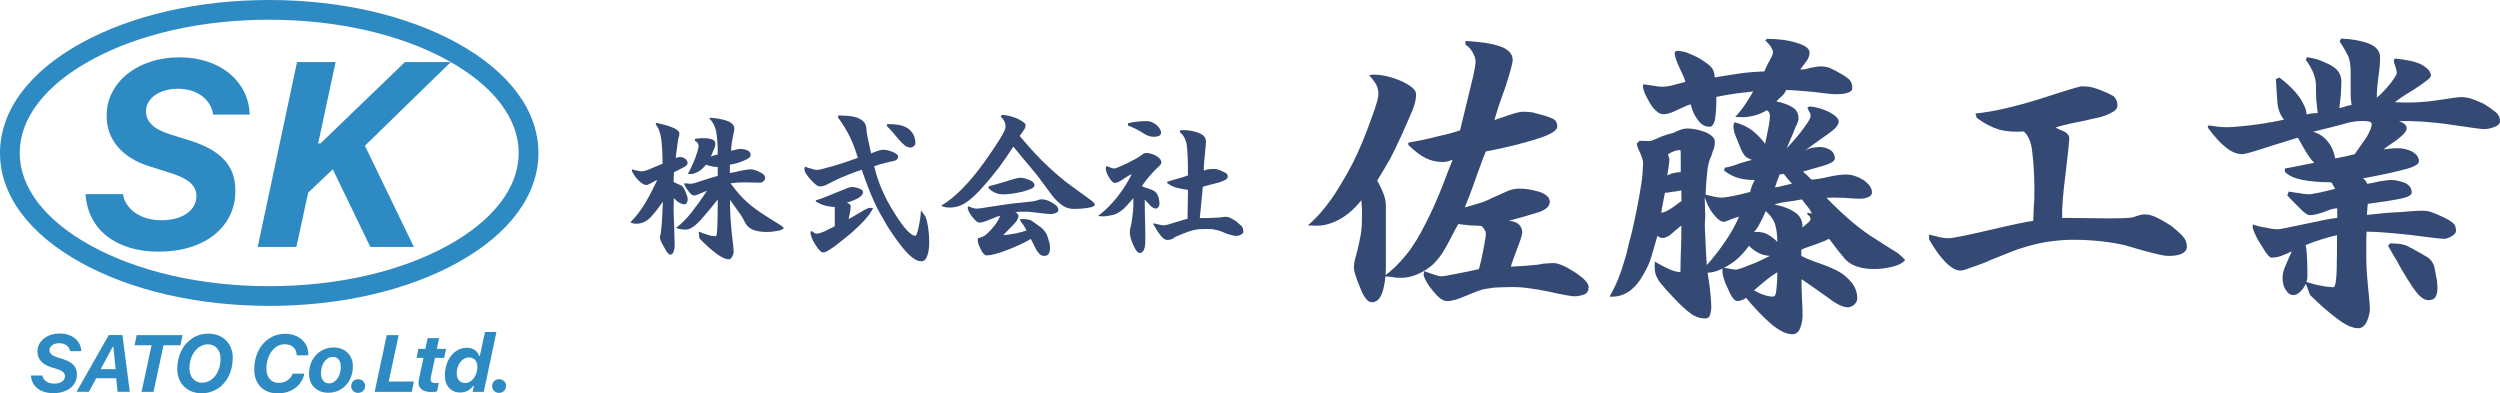
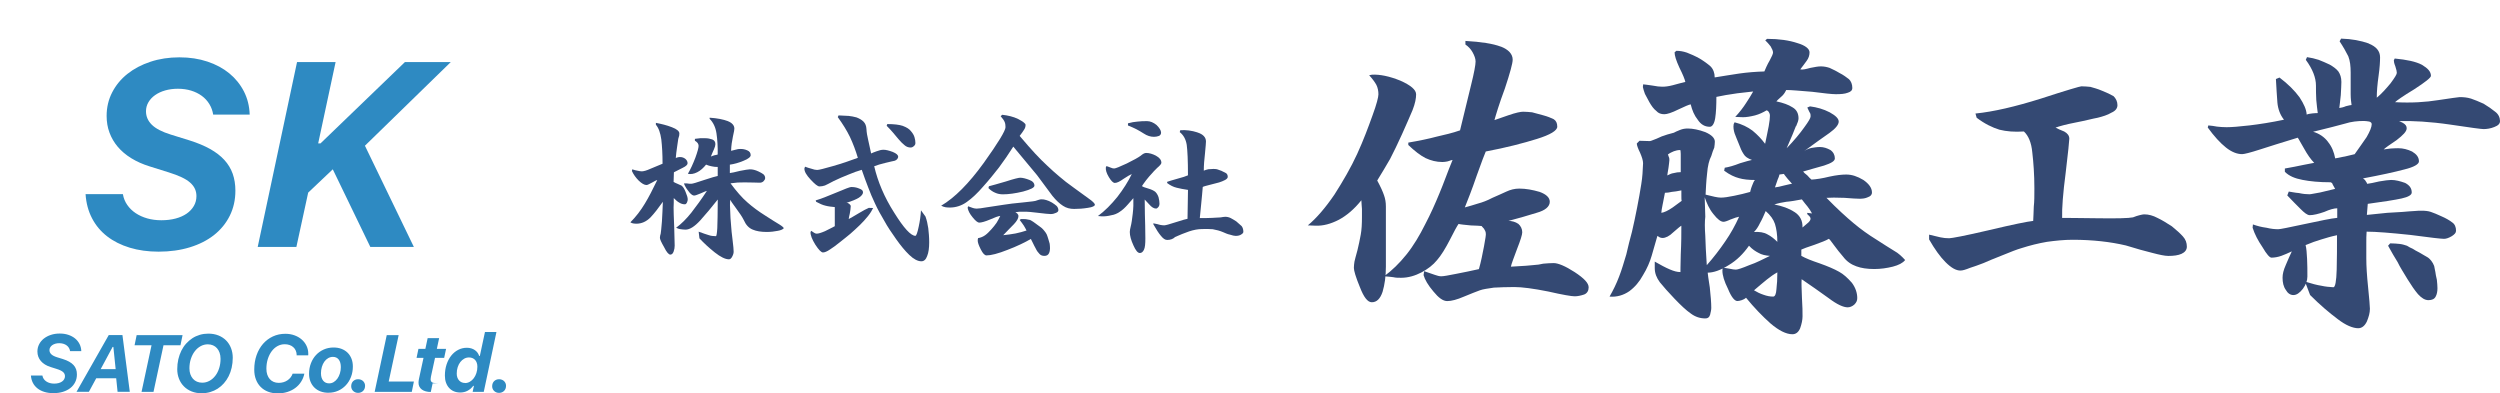
<svg xmlns="http://www.w3.org/2000/svg" id="_イヤー_2" viewBox="0 0 888.19 139.72">
  <defs>
    <style>.cls-1{fill:#344973;}.cls-2{fill:#2e8ac2;}</style>
  </defs>
  <g id="_イヤー_1-2">
    <g>
      <g>
        <path class="cls-1" d="M483.12,101.97c-1.49-3.61-2.12-5.84-2.12-6.8,0-.74,.11-1.59,.21-2.23,.11-.64,.53-2.02,1.06-4.04,.43-1.81,.85-3.72,1.17-5.53,.32-1.7,.43-3.83,.43-6.27v-2.87c-.11-.85-.11-1.91-.21-3.08-2.55,3.19-5.21,5.42-7.97,6.91-2.87,1.49-5.63,2.23-8.29,2.12l-2.76-.11c3.08-2.55,6.27-6.27,9.46-10.95,2.98-4.67,5.84-9.56,8.08-14.45s3.93-9.46,5.42-13.6c1.49-4.04,2.12-6.59,2.12-7.54,0-1.17-.21-2.34-.74-3.4-.53-.96-1.38-2.12-2.55-3.4l1.06-.21c2.76-.11,6.06,.53,9.99,2.12,3.83,1.7,5.63,3.29,5.63,4.89,0,1.38-.32,3.19-1.28,5.63-.96,2.34-2.23,5.1-3.72,8.5-1.49,3.29-2.98,6.38-4.25,8.82-1.49,2.55-2.98,5.1-4.57,7.65,1.27,2.34,2.02,4.04,2.44,5.31,.42,1.17,.64,2.44,.64,3.93v21.36c0,3.51-.43,6.38-1.17,8.93-.85,2.55-2.13,3.72-3.83,3.72-1.49,0-2.87-1.81-4.25-5.42Zm50.05-85.44c2.76,1.06,4.25,2.66,4.25,4.68,0,1.28-.96,4.78-2.76,10.2-2.02,5.42-3.19,9.35-3.72,11.26,.32-.11,2.12-.74,4.89-1.7,2.76-.96,4.46-1.28,5.31-1.28,1.06,0,2.12,.11,3.19,.21,1.06,.32,2.34,.64,3.93,1.06,1.59,.42,2.87,.96,3.72,1.38,.85,.53,1.28,1.38,1.28,2.66,0,1.38-2.44,2.87-7.23,4.36-4.78,1.49-10.84,3.08-18.17,4.46-.42,.96-1.49,3.72-3.19,8.5-1.7,5-3.19,8.71-4.25,11.37,1.49-.42,3.08-.85,4.68-1.38,1.59-.42,3.29-1.06,5.1-2.02,1.81-.74,3.51-1.59,4.99-2.23,1.38-.64,2.87-1.06,4.57-1.06,2.34,0,4.68,.43,7.23,1.17,2.34,.85,3.61,2.02,3.61,3.51,0,1.7-1.59,3.08-4.68,3.93-3.08,.96-6.38,1.91-9.99,2.87,1.17,0,2.44,.32,3.51,1.06,.85,.74,1.38,1.81,1.38,2.98,0,.85-.64,2.87-1.81,5.84-1.17,3.19-2.02,5.31-2.23,6.38,1.59-.11,3.29-.21,5.31-.32,1.81-.21,2.98-.21,3.51-.32,.42,0,1.38-.11,2.66-.42,1.28-.11,2.55-.21,3.72-.21,1.59,0,4.14,1.06,7.44,3.19,3.4,2.23,4.99,3.93,4.99,5.42,0,1.17-.53,2.13-1.59,2.55-1.27,.42-2.34,.64-3.4,.64s-4.25-.53-9.35-1.7c-5.31-1.06-9.35-1.59-12.11-1.59s-5.21,.11-7.23,.21c-2.12,.32-3.83,.53-4.99,.96-1.17,.43-3.08,1.17-5.63,2.23-2.44,1.06-4.46,1.59-5.95,1.59s-3.08-1.17-4.89-3.4c-1.91-2.23-3.08-4.25-3.51-5.84l.21-1.38c1.59,.53,2.76,.96,3.72,1.28,.85,.32,1.7,.53,2.34,.53,.85,0,2.55-.32,5.21-.85s5.42-1.06,8.18-1.7c.74-2.55,1.28-5.31,1.81-8.08,.53-2.87,.74-4.25,.64-4.57,0-.64-.32-1.17-.64-1.7-.43-.42-.74-.85-.85-.96-.64-.11-1.81-.11-3.83-.21-2.02-.21-3.51-.32-4.36-.53-.53,.74-1.59,2.66-3.08,5.63-1.59,3.08-3.08,5.53-4.57,7.23-1.38,1.7-3.29,3.19-5.53,4.36s-4.68,1.91-7.23,1.91c-1.06,0-1.91,0-2.76-.21-.74-.11-1.81-.21-3.29-.32,2.76-2.02,5.42-4.57,7.97-7.76s4.68-6.8,6.59-10.63c2.02-3.83,3.61-7.44,5.1-11.05,1.49-3.51,2.87-7.54,4.68-11.9-.74,.11-1.27,.43-1.81,.53-.64,.11-1.17,.21-1.81,.21-2.13,0-4.14-.53-5.95-1.38-1.91-.96-3.93-2.55-6.16-4.67v-.85c3.83-.64,7.33-1.38,10.09-2.12,2.76-.64,5.63-1.28,8.29-2.23,1.59-6.48,2.87-11.79,3.93-16.15,1.06-4.25,1.59-7.12,1.59-8.29,0-1.06-.42-2.12-1.06-3.29s-1.59-2.12-2.55-2.76v-1.28c5.53,.32,9.78,.96,12.54,2.02Z" />
        <path class="cls-1" d="M638.05,44.8c-.53,1.38-1.59,4.04-3.29,7.86,2.66-2.76,4.78-5.31,6.27-7.44,1.49-2.02,2.23-3.29,2.23-3.83,0-.42,0-.85-.11-1.06-.11-.11-.53-.96-1.06-2.12l.96-.42c2.44,.32,4.78,.96,7.01,2.12,2.12,1.17,3.19,2.23,3.19,3.29s-1.06,2.44-3.29,4.04c-2.34,1.59-5.21,3.72-9.03,6.48,.74-.53,1.7-.96,2.66-1.17,.85-.11,1.91-.32,2.98-.32,1.38,0,2.55,.43,3.72,1.06,1.06,.74,1.59,1.81,1.59,2.98,0,.96-1.28,1.7-3.83,2.55-2.55,.74-4.99,1.38-7.44,2.12,.11,.21,.64,.74,1.49,1.38,.64,.74,1.17,1.28,1.49,1.49,1.7-.11,3.83-.42,6.38-1.06,2.44-.53,4.46-.74,5.95-.74,2.02,0,3.93,.64,6.06,1.91,2.02,1.38,3.08,2.87,3.08,4.46,0,.85-.53,1.38-1.49,1.7-.85,.42-1.91,.53-2.87,.53s-2.76-.11-5.42-.32c-2.87-.11-4.99-.11-6.38,0,3.83,3.93,7.12,6.91,9.67,9.03,2.55,2.13,5.21,4.04,7.97,5.74,2.66,1.7,4.78,3.08,6.38,4.04,1.59,.85,2.87,2.13,3.93,3.29-.85,1.06-2.34,1.81-4.36,2.34-2.12,.53-4.36,.85-6.59,.85-2.55,0-4.67-.32-6.38-.96-1.81-.64-3.4-1.7-4.68-3.4-1.17-1.38-2.23-2.66-3.29-4.14-1.06-1.49-1.59-2.12-1.81-2.23-1.06,.64-2.76,1.27-5.1,2.12-2.55,.85-4.04,1.38-4.67,1.7v2.23c1.49,.85,3.61,1.7,6.48,2.66,2.98,1.06,5.21,2.02,6.91,2.98,1.59,.85,3.08,2.23,4.57,3.93,1.28,1.7,1.91,3.61,1.91,5.42,0,.96-.32,1.59-1.06,2.34-.74,.64-1.59,.96-2.34,.96-1.49,0-3.72-.96-6.8-3.29-3.08-2.23-6.27-4.46-9.56-6.7-.11,1.38,0,3.51,.11,6.59,.21,3.08,.21,5.1,.21,6.59,0,1.28-.32,2.76-.85,4.25-.64,1.49-1.59,2.12-2.76,2.12-2.23,0-4.89-1.38-7.76-3.83-2.87-2.55-5.84-5.63-8.71-9.14-.42,.42-.96,.64-1.49,.85-.64,.21-1.17,.32-1.59,.32-.96,0-2.12-1.38-3.29-4.25-1.38-2.76-2.02-4.89-2.02-6.59l.11-.96c.53,0,1.38,.11,2.44,.32,.96,.21,1.7,.32,2.23,.32,.64,0,2.23-.53,4.78-1.59,2.55-.85,4.89-2.12,7.33-3.29-1.59-.11-2.98-.42-4.04-1.06-1.06-.53-2.23-1.28-3.4-2.55-2.02,2.87-4.36,5.21-7.23,6.91-2.87,1.81-5.42,2.66-7.44,2.66,0,.53,.32,2.34,.74,5.21,.32,2.98,.53,5.42,.53,7.33,0,.74-.21,1.49-.42,2.44-.32,.96-.85,1.28-1.7,1.28-1.81,0-3.51-.53-5.1-1.7-1.7-1.17-3.61-2.98-5.84-5.31-2.23-2.34-3.93-4.25-5.21-5.84-1.17-1.59-1.81-3.19-1.81-5v-2.34c2.02,1.17,3.83,2.13,5.31,2.76,1.49,.64,2.66,.96,3.82,.96,0,0,0-2.12,.11-6.27,.21-4.14,.21-7.54,.21-10.2-.42,.21-1.38,1.06-2.87,2.34-1.38,1.38-2.76,2.02-3.83,2.02-.43,0-.64-.11-.96-.21-.32-.21-.64-.43-.85-.53-.74,2.44-1.38,4.78-2.02,7.01-.64,2.23-1.7,4.68-3.08,6.91-1.27,2.34-2.87,4.25-4.89,5.74-2.02,1.38-4.36,2.12-7.01,1.91,1.28-2.23,2.44-4.57,3.4-7.12,.96-2.44,1.7-5.1,2.55-7.86,.64-2.76,1.28-5.42,2.02-8.08,.64-2.55,1.17-5.42,1.81-8.5,.64-3.08,1.06-5.84,1.49-8.39,.43-2.55,.53-4.89,.64-7.44,0-.96-.42-2.23-1.06-3.72-.74-1.49-1.17-2.66-1.17-3.29l.96-.96,3.72,.11c.64-.11,1.38-.53,2.34-.85,.96-.43,1.59-.74,1.91-.85,.21-.11,.85-.21,1.91-.64,1.06-.32,1.91-.53,2.34-.64,.32-.21,1.06-.53,2.12-.96s1.91-.53,2.87-.53c1.7,0,3.83,.42,6.16,1.28,2.23,.96,3.4,2.12,3.4,3.4,0,.64-.11,1.38-.21,2.12-.32,.74-.74,1.81-1.06,2.98-.74,1.38-1.28,3.51-1.49,6.27-.32,2.76-.42,5.31-.53,7.44,2.55,.64,4.25,1.06,5.42,1.06,1.06,0,2.66-.21,4.68-.64,2.02-.43,3.93-.85,5.74-1.38,.11-.32,.21-1.06,.64-2.12s.64-1.7,1.06-2.12c-2.23,0-4.14-.21-5.63-.64-1.59-.42-3.29-1.17-5.31-2.66l.21-1.06c1.38-.21,3.29-.74,5.42-1.59,2.12-.64,3.61-1.06,4.25-1.17-1.49-.53-2.44-1.17-2.98-2.12-.64-.96-1.17-2.12-1.7-3.61-.64-1.49-1.06-2.66-1.49-3.72-.32-1.06-.53-2.12-.32-3.29l.32-.64c2.55,.64,4.68,1.7,6.38,2.98,1.81,1.49,3.19,2.97,4.46,4.67,.53-2.23,.85-4.36,1.28-6.27,.32-1.7,.43-2.97,.43-3.83,0-.42-.11-.64-.32-1.06-.21-.42-.53-.64-.85-.74-1.27,.74-2.55,1.38-4.14,1.81-1.7,.42-3.08,.64-4.25,.64l-2.76-.11c1.59-1.7,2.87-3.4,3.82-4.89,.96-1.49,1.81-2.76,2.55-4.14-.85,.11-2.66,.32-5.63,.64-3.08,.42-5.42,.85-7.44,1.28,0,2.98-.11,5.53-.42,7.54-.32,2.02-1.06,3.08-1.91,3.08-1.81,0-3.19-.85-4.25-2.44-1.28-1.59-2.02-3.4-2.55-5.53-.64,.11-2.12,.74-4.36,1.81-2.34,1.17-4.04,1.7-4.99,1.7-1.17,0-2.13-.32-2.87-1.17-.96-.74-1.7-1.81-2.44-3.08-.64-1.17-1.17-2.12-1.59-2.97-.32-.96-.64-1.81-.74-2.44l.11-.96c.43,0,1.49,.21,3.19,.42,1.59,.32,2.76,.42,3.61,.42,.96,0,2.13-.11,3.72-.53,1.59-.42,3.08-.85,4.46-1.17-.21-.96-.85-2.55-2.12-5.1-1.17-2.55-1.7-4.25-1.7-5.42l.64-.53c1.27,0,2.44,.21,3.72,.64,1.38,.53,2.87,1.17,4.57,2.12,1.59,.96,2.87,1.91,3.83,2.76,.96,.96,1.49,2.34,1.49,3.93,2.76-.42,5.74-.96,8.71-1.38,2.97-.42,5.84-.64,8.93-.74,.43-.96,.96-2.34,1.91-3.93,.74-1.38,1.17-2.34,1.17-2.76,0-.64-.32-1.28-.85-2.23-.64-.85-1.27-1.49-1.91-2.13l.64-.53c4.25,0,7.86,.53,10.73,1.49,2.97,.85,4.36,2.12,4.36,3.29,0,1.06-.32,2.12-1.06,3.08-.64,.85-1.38,1.91-2.23,2.98,.85,.21,2.02-.11,3.61-.53,1.59-.32,2.76-.53,3.72-.53,1.06,0,2.12,.21,3.08,.53,.85,.42,2.12,.96,3.51,1.81,1.49,.74,2.55,1.59,3.4,2.23,.74,.74,1.17,1.81,1.17,3.08,0,.85-.53,1.38-1.59,1.7-1.06,.43-2.55,.53-4.25,.53-1.49,0-4.25-.32-8.39-.85-4.14-.32-7.33-.64-9.24-.64-.32,.64-.74,1.38-1.38,2.02-.64,.64-1.49,1.27-2.13,2.02,2.45,.53,4.25,1.17,5.74,2.12,1.49,.85,2.13,2.23,2.13,3.93,0,.64-.32,1.59-.85,2.76Zm-47.29,27.52c-.32,1.7-.53,2.76-.53,3.29,.96-.11,2.34-.74,4.04-1.91,1.7-1.27,2.76-2.02,3.19-2.34-.11-.32-.11-1.17-.11-2.13v-1.59c-1.38,.32-2.44,.42-3.4,.53-.85,.21-1.7,.32-2.44,.32-.21,.96-.43,2.12-.74,3.83Zm2.12-16.58c.21,.42,.21,.74,.21,1.17,0,.64-.21,1.59-.32,2.76-.21,1.38-.42,2.34-.42,2.66,.74-.32,1.38-.74,2.34-.85,.74-.21,1.59-.32,2.44-.32v-6.48c0-.96-.11-1.38-.21-1.38-.85,0-1.59,.21-2.23,.43-.74,.32-1.49,.64-2.13,1.17,.11,.21,.21,.42,.32,.85Zm22,22.21c-1.38,.64-2.12,.85-2.55,.85-.96,0-2.12-.85-3.61-2.76-1.49-1.81-2.34-3.83-3.08-5.95l.21,6.91c-.21,1.7-.21,3.93,0,6.8,.11,2.76,.21,6.16,.53,10.41,2.44-2.76,4.57-5.53,6.59-8.5,1.91-2.76,3.51-5.63,4.89-8.71-.64,.11-1.7,.42-2.98,.96Zm10.41,1.28c-.64,1.38-1.38,2.44-2.13,3.19,1.91-.11,3.51,.11,4.78,.85,1.28,.64,2.44,1.59,3.51,2.66,0-2.55-.32-4.68-.85-6.38-.53-1.59-1.59-3.08-3.29-4.57-.64,1.49-1.28,2.98-2.02,4.25Zm2.44,20.08c-1.38,1.06-2.76,2.34-4.57,3.83,1.06,.64,2.13,1.17,3.4,1.59,1.17,.42,2.23,.64,3.4,.64,.64,0,1.06-.85,1.17-2.66,.21-1.7,.32-3.72,.32-5.95-1.17,.64-2.55,1.59-3.72,2.55Zm9.78-24.01c2.02,1.27,2.98,3.19,2.87,5.53,.74-.64,1.38-1.17,2.12-1.81,.53-.53,.74-.96,.74-1.28s-.11-.64-.53-1.06c-.42-.32-.53-.53-.64-.64v-.42l1.7,.21c-.42-.85-.96-1.59-1.59-2.44-.64-.74-1.28-1.59-2.02-2.55-2.23,.42-4.04,.74-5.53,.85-1.49,.21-2.97,.53-4.25,.96,2.76,.53,5.21,1.38,7.12,2.66Zm-5.95-11.48c-.21,.64-.53,1.59-.96,2.76,.96-.11,1.91-.32,3.08-.64,1.06-.21,2.02-.53,2.98-.64-.32-.42-.85-.96-1.49-1.7-.64-.85-1.17-1.38-1.38-1.81l-1.59,.21c-.11,.53-.32,1.17-.64,1.81Z" />
        <path class="cls-1" d="M742.72,30.88c1.06,.32,2.44,.64,4.14,1.38,1.59,.64,2.97,1.27,4.04,1.91,.85,.85,1.38,1.91,1.38,3.19,0,1.06-.64,2.02-2.12,2.66-1.38,.85-3.19,1.38-4.89,1.81-1.81,.32-4.46,1.06-7.86,1.7-3.29,.64-5.63,1.27-7.12,1.81,.74,.43,1.81,.85,3.08,1.38,1.17,.64,1.81,1.49,1.81,2.55,0,.74-.42,4.78-1.28,12.01-.96,7.33-1.38,12.75-1.27,16.15,.96,0,5.1,0,12.22,.11,7.12,.11,11.48,0,12.96-.32,.85-.32,1.7-.64,2.23-.74,.53-.11,1.17-.32,1.81-.32,1.49,0,3.08,.42,4.68,1.28,1.59,.74,3.29,1.81,5.1,2.98,1.7,1.38,2.98,2.55,3.93,3.61s1.38,2.23,1.38,3.61c0,1.17-.74,2.02-1.91,2.55s-2.76,.74-4.67,.74c-1.28,0-3.19-.42-5.63-1.06-2.55-.64-5.74-1.49-9.46-2.66-5.42-1.28-11.79-2.02-18.91-2.02-2.98,0-6.06,.32-9.14,.74-3.08,.53-6.06,1.28-9.03,2.23-1.49,.42-3.72,1.28-6.8,2.55-2.97,1.17-5.31,2.13-6.69,2.76-1.59,.64-3.19,1.17-4.78,1.7-1.59,.64-2.66,.96-3.4,.96-1.59,0-3.29-.96-5.31-2.98-1.91-1.91-3.83-4.57-5.84-8.08v-1.7c1.81,.43,3.08,.74,4.04,.96,.96,.21,2.02,.32,3.08,.32,.85,0,5.53-.85,14.13-2.87,8.5-2.02,13.71-3.08,15.73-3.29,.11-1.49,.11-3.19,.21-5.1,.21-1.7,.21-3.93,.21-6.48,0-4.89-.32-9.14-.74-12.75-.32-3.51-1.38-5.95-2.98-7.44-3.4,.21-6.16,0-8.71-.64-2.44-.74-5.31-2.12-8.08-4.25l-.42-1.49c6.38-.64,14.13-2.44,23.27-5.31,9.14-2.98,13.92-4.36,14.35-4.36,1.17,0,2.23,.11,3.29,.21Z" />
        <path class="cls-1" d="M841.54,15.47c2.66,1.06,4.04,2.66,4.04,4.89,0,1.49-.11,3.61-.53,6.59-.42,2.98-.64,5.53-.64,7.76,1.7-1.38,3.29-3.19,4.89-5.1,1.49-2.02,2.23-3.19,2.23-3.72,0-.42-.11-1.06-.53-2.34-.43-1.06-.53-1.7-.53-2.12l.32-.64c4.25,.42,7.44,1.06,9.67,2.23,2.12,1.28,3.19,2.44,3.19,3.93,0,.64-2.02,2.23-5.95,4.78-4.04,2.44-6.27,4.04-6.8,4.57,5.74,.32,10.84,0,15.41-.74,4.46-.64,7.01-1.06,7.54-1.06,1.38,0,2.66,.11,4.04,.53,1.28,.42,2.76,1.06,4.46,1.81,1.59,.96,2.98,1.91,4.14,2.87,1.17,.85,1.7,2.13,1.7,3.29,0,.96-.64,1.59-2.02,2.12-1.27,.53-2.66,.74-3.83,.74-.74,0-4.78-.53-11.79-1.59-7.23-1.06-13.39-1.38-18.7-1.27,.32-.11,.85,.11,1.81,.64,.96,.53,1.38,1.17,1.38,1.91,0,1.17-1.28,2.44-3.61,4.25-2.55,1.7-4.04,2.76-4.57,3.29,.21,0,.96-.11,2.44-.32,1.49-.11,2.34-.11,2.76-.11,1.7,0,3.29,.42,4.89,1.17,1.59,.96,2.44,2.02,2.44,3.51,0,.96-1.7,2.02-5.21,2.87-3.61,.96-8.5,2.02-14.77,3.19q-.11-.11,0-.11c.21,.11,.32,.32,.53,.42s.42,.42,.53,.64c.21,.32,.42,.53,.53,.96,.96-.11,2.44-.42,4.25-.85,1.91-.32,3.4-.53,4.25-.53,1.59,0,3.19,.42,4.99,1.06,1.59,.85,2.34,1.91,2.34,3.4,0,.85-1.17,1.59-3.61,2.12-2.44,.53-6.48,1.17-12.01,1.91l-.32,3.93c2.98-.32,5.31-.53,7.23-.74,1.81-.11,3.72-.21,5.42-.32,1.7-.21,3.19-.21,4.25-.32,.96-.11,1.81-.11,2.66-.11,1.17,0,2.23,.11,3.19,.43,.96,.32,2.23,.85,3.83,1.59,1.49,.64,2.76,1.38,3.72,2.12,.96,.64,1.38,1.7,1.38,2.98,0,.74-.53,1.28-1.49,1.91-1.06,.64-2.02,.96-2.76,.96-.96,0-4.78-.42-11.9-1.38-7.01-.74-12.33-1.17-15.62-1.17-.11,1.28-.11,2.66-.11,4.14v5.31c0,2.76,.21,6.16,.64,10.31,.42,4.14,.64,6.8,.64,7.65,0,1.49-.42,2.87-1.06,4.46-.74,1.59-1.81,2.44-3.08,2.44-1.91,0-4.46-1.06-7.23-3.19-2.98-2.23-6.27-4.99-9.88-8.61l-1.81-4.78c2.34,.74,4.36,1.28,5.84,1.49,1.38,.32,2.76,.43,4.25,.53,.64,0,1.06-2.12,1.17-6.27,.11-4.04,.11-8.18,.11-12.22-2.02,.42-3.83,.96-5.53,1.49-1.81,.53-3.61,1.17-5.63,2.02,.32,1.17,.42,2.87,.53,4.89,.11,2.02,.11,4.14,.11,6.27,0,1.49-.53,2.87-1.59,4.36-1.17,1.49-2.23,2.23-3.4,2.23-1.06,0-2.02-.64-2.66-1.81-.85-1.17-1.17-2.66-1.17-4.36,0-1.27,.32-2.66,1.17-4.57,.74-1.81,1.49-3.4,2.12-4.78-1.38,.64-2.55,1.17-3.72,1.59s-2.44,.64-3.51,.64c-.64,0-1.7-1.17-3.19-3.72-1.59-2.34-2.76-4.57-3.51-6.91l.11-1.17c1.49,.53,3.08,.96,4.78,1.17,1.7,.42,3.08,.53,4.25,.53,.64,0,3.83-.64,9.24-1.81,5.53-1.17,9.46-2.02,11.69-2.23v-3.4c-1.06,0-2.66,.42-4.57,1.28-2.12,.74-3.93,1.17-5.21,1.17-.85,0-1.91-.85-3.29-2.23-1.49-1.49-3.08-3.08-4.68-4.78l.53-1.38c.96,.11,2.12,.43,3.61,.53,1.38,.32,2.66,.43,3.72,.43,.64,0,1.81-.32,3.83-.64,1.81-.42,3.61-.85,5.31-1.28-.42-.85-.85-1.38-.96-1.81-.11-.32-.42-.42-.64-.53-4.04,0-7.33-.32-9.99-.85-2.76-.53-4.78-1.38-6.27-2.87v-1.17c2.44-.42,4.57-.85,6.59-1.28,1.81-.32,3.19-.64,3.83-.74-1.17-1.17-2.45-2.97-3.61-5.1-1.17-1.91-1.81-3.29-2.23-3.83-5.74,1.7-10.2,3.19-13.6,4.25-3.29,1.06-5.42,1.59-6.16,1.59-1.81,0-3.72-.74-5.74-2.34-2.02-1.59-4.25-4.04-6.48-7.12l.21-.74c1.06,.11,2.12,.21,3.08,.42,.96,.11,2.12,.21,3.4,.21,1.81,0,4.46-.21,8.18-.64,3.51-.42,7.65-1.06,12.22-2.02-1.38-1.7-2.13-3.83-2.34-6.06-.21-2.34-.32-5.1-.53-8.39l1.27-.53c2.98,2.23,5.42,4.68,7.12,7.01,1.59,2.44,2.44,4.36,2.55,6.16,.42-.21,1.06-.32,2.02-.43,.85-.11,1.59-.11,1.91-.11-.21-1.28-.32-2.87-.53-4.68-.11-1.91-.11-3.61-.11-5.1,0-2.76-1.17-5.84-3.61-9.14l.43-.96c1.49,.21,2.76,.53,4.14,.96,1.28,.53,2.66,1.06,3.93,1.7,1.28,.74,2.34,1.49,3.08,2.44,.64,.96,1.06,2.12,1.06,3.72,0,1.06-.11,2.66-.21,4.68-.21,2.12-.43,3.72-.53,4.57,.64-.11,1.38-.21,2.34-.64,.96-.21,1.59-.42,2.02-.42-.11-.85-.32-2.13-.32-3.83v-7.65c0-2.34-.21-4.25-.85-5.84-.74-1.49-1.81-3.4-3.08-5.31l.53-.96c3.83,.11,7.01,.74,9.78,1.7Zm-14.45,34.96c1.38,1.7,2.12,3.61,2.55,5.84,.74-.11,1.7-.32,2.66-.53,.96-.11,2.23-.53,4.25-.96,1.49-2.02,2.87-4.14,4.25-6.06,1.17-2.02,1.81-3.61,1.81-4.57,0-.43-.21-.74-.85-.96-.74-.11-1.38-.21-1.91-.21-2.23,0-4.46,.21-6.8,.96-2.23,.64-6.06,1.59-11.26,2.87,2.23,.64,4.04,1.91,5.31,3.61Zm25.5,36.24c.96,.11,1.91,.42,2.55,.64,.64,.43,1.28,.74,2.02,1.06,.64,.42,1.38,.85,2.45,1.38,.96,.64,1.91,1.06,2.55,1.49,.64,.32,1.17,.85,1.59,1.38s.85,1.28,1.06,1.91c.11,.74,.32,1.49,.42,2.12,.11,.64,.21,1.59,.53,2.76,.11,1.17,.21,2.12,.21,2.98,0,1.17-.21,2.23-.64,2.98-.42,.85-1.27,1.27-2.55,1.27s-2.44-.74-3.72-2.12c-1.17-1.38-2.34-3.08-3.72-5.31-1.38-2.34-2.66-4.25-3.51-6.06-1.06-1.7-2.12-3.51-3.4-5.84l.74-.85c1.28,0,2.44,.11,3.4,.21Z" />
      </g>
      <g>
        <path class="cls-1" d="M244.06,71.97c-.22,.39-.39,.61-.77,.61-.72,0-1.38-.22-1.99-.61-.61-.33-1.21-.88-1.93-1.6v1.6c-.06,.77-.06,1.38-.06,1.77,0,.94,.06,3.26,.22,7.01,.11,3.7,.17,5.91,.17,6.51,0,.72-.11,1.38-.39,2.15-.28,.77-.72,1.05-1.16,1.05-.55,0-1.33-.83-2.21-2.65-.99-1.71-1.49-2.82-1.49-3.31,0-.44,.11-.99,.28-1.49,.11-.5,.22-1.93,.44-4.36,.11-2.32,.28-4.69,.33-6.96-1.6,2.26-3.04,4.14-4.42,5.58-1.44,1.43-3.09,2.21-5.02,2.21-.5,0-.83-.06-1.16-.11-.39-.11-.66-.17-.94-.39,2.04-2.04,3.7-4.25,5.13-6.62,1.38-2.26,2.82-5.08,4.42-8.39-.33,.05-.99,.39-1.93,.94-.99,.55-1.6,.83-1.88,.83-.77,0-1.71-.55-2.76-1.55-1.05-1.05-1.88-2.21-2.43-3.42l.11-.61c.72,.22,1.38,.44,1.93,.5,.55,.11,.99,.22,1.44,.22,.66,0,1.71-.28,3.15-.94,1.38-.55,2.76-1.16,4.25-1.77,0-3.37-.17-6.29-.44-8.61-.33-2.37-.94-4.08-1.93-5.25v-.66c1.99,.39,3.86,.83,5.69,1.55,1.77,.66,2.65,1.44,2.65,2.21,0,.22,0,.39-.06,.77-.06,.33-.22,.66-.33,1.16-.06,.61-.22,1.66-.44,3.04-.17,1.38-.39,2.59-.44,3.81,.06-.11,.33-.22,.66-.28,.33-.11,.61-.11,.88-.11,.72,0,1.33,.22,1.88,.66,.5,.44,.77,.94,.77,1.55,0,.5-.55,1.05-1.71,1.6-1.21,.61-2.21,1.1-3.15,1.6l-.11,3.42c.33,.22,.83,.44,1.49,.72,.66,.28,1.05,.5,1.27,.55,.5,.33,1.05,1.1,1.49,2.26,.5,1.16,.77,2.1,.77,2.65,0,.33-.06,.72-.28,1.16Zm14.52-28.93c1.55,.61,2.32,1.55,2.32,2.65,0,.28-.11,1.16-.5,2.76-.33,1.55-.61,3.31-.66,5.13,.66-.17,1.32-.33,1.77-.44,.5-.17,.99-.22,1.55-.22,.77,0,1.6,.11,2.43,.5,.83,.33,1.21,.94,1.21,1.71,0,.61-.83,1.32-2.54,1.99-1.71,.72-3.31,1.16-4.86,1.38v2.98c.66-.06,1.82-.33,3.59-.77,1.77-.33,2.93-.55,3.48-.55,.5,0,1.05,.05,1.49,.17,.5,.11,1.05,.33,1.66,.61,.66,.33,1.21,.61,1.66,.94,.44,.39,.66,.83,.66,1.38,0,.39-.22,.77-.55,1.1-.39,.39-.83,.55-1.38,.55-.22,0-.99,0-2.21-.06-1.27-.05-2.32-.05-3.15-.05-.88,0-1.71,0-2.48,.05-.72,.06-1.66,.17-2.54,.28,2.1,2.82,4.08,5.13,6.02,6.79,1.88,1.66,3.97,3.2,6.35,4.69,2.32,1.49,3.97,2.54,5.02,3.15,.99,.61,1.44,1.05,1.55,1.32-.44,.5-1.21,.77-2.21,.94-1.1,.22-2.43,.39-3.86,.39-2.04,0-3.7-.28-4.97-.83-1.38-.55-2.43-1.66-3.2-3.42-.5-.99-1.38-2.37-2.71-4.14-1.27-1.71-1.99-2.76-2.1-3.04-.11,1.21-.11,2.48,0,4.03,.06,1.49,.11,3.31,.33,5.3,.06,1.05,.22,2.71,.5,4.86,.28,2.21,.39,3.59,.39,4.2,0,.5-.11,1.05-.5,1.77-.33,.66-.72,.99-1.16,.99-1.32,0-2.98-.83-5.02-2.43-2.1-1.66-3.86-3.31-5.47-5.02l-.28-2.37c1.55,.55,2.71,.99,3.53,1.21,.77,.28,1.66,.39,2.59,.39,.22,0,.39-.94,.5-2.87,.06-1.88,.17-5.25,.17-10.16-2.21,2.82-4.31,5.3-6.24,7.45-1.99,2.15-3.7,3.26-5.24,3.26-.66,0-1.33-.11-1.77-.17-.55-.05-1.05-.28-1.55-.5,1.88-1.38,3.64-3.15,5.41-5.36,1.71-2.21,3.59-4.75,5.52-7.73-.39,.05-1.05,.39-2.21,.88-1.21,.5-1.93,.77-2.32,.77-.44,0-.99-.33-1.66-1.1-.66-.77-1.27-1.66-1.77-2.71l-.17-.5h1.1c.44,.11,.94,.11,1.55,.11,.39,0,1.93-.44,4.47-1.32,2.54-.83,4.2-1.33,4.86-1.44v-3.2c-.77,0-1.49-.06-2.1-.22-.66-.11-1.38-.33-2.04-.61-.94,1.16-1.93,2.1-3.15,2.71-1.21,.61-2.32,.77-3.31,.55,.94-1.6,1.82-3.53,2.65-5.69,.77-2.1,1.16-3.59,1.16-4.25,0-.33-.11-.61-.33-.99-.28-.33-.61-.61-.99-.83v-.66c.66-.06,1.27-.17,1.88-.22h1.82c.88,0,1.71,.17,2.48,.44,.72,.28,1.1,.83,1.1,1.66,0,.44-.17,1.1-.5,1.82-.33,.77-.72,1.6-1.1,2.59,.33-.17,.77-.28,1.21-.44,.5-.05,.94-.22,1.21-.28,.06-2.82-.11-5.35-.44-7.56-.33-2.15-1.16-3.86-2.43-5.13v-.39c2.71,.17,4.86,.61,6.46,1.21Z" />
        <path class="cls-1" d="M301.37,41.16c.99,.11,1.99,.28,2.93,.55,.99,.39,1.82,.83,2.48,1.49,.66,.66,.99,1.55,1.05,2.65,.06,1.21,.28,2.48,.61,3.87,.28,1.38,.66,2.98,1.05,4.8,.33-.17,.99-.44,1.93-.77,.88-.33,1.71-.55,2.43-.55,.88,0,1.99,.28,3.31,.77,1.32,.55,1.93,1.1,1.93,1.71,0,.33-.17,.61-.33,.83-.22,.28-.55,.5-.94,.61-.39,.05-1.44,.33-3.15,.72-1.71,.39-3.04,.83-4.09,1.21,1.27,5.47,3.59,10.99,7.07,16.45,3.42,5.52,5.96,8.28,7.56,8.28,.33,0,.72-1.05,1.16-3.15,.44-1.99,.72-3.97,.83-5.91l1.6,2.21c.44,1.21,.77,2.59,.99,4.14,.17,1.49,.33,3.15,.33,4.97,0,2.04-.22,3.7-.72,4.91-.44,1.27-1.16,1.88-2.04,1.88-1.32,0-2.76-.77-4.31-2.26-1.55-1.49-3.09-3.37-4.69-5.63-1.55-2.21-3.04-4.36-4.2-6.51-1.21-2.04-2.32-4.03-3.26-6.07-.94-1.99-1.77-3.92-2.48-5.85-.72-1.88-1.49-3.92-2.26-6.18-1.49,.44-3.09,.99-4.75,1.71-1.71,.66-3.48,1.44-5.19,2.26-1.6,.83-2.59,1.38-3.15,1.6-.66,.22-1.27,.33-1.93,.33s-1.66-.83-3.2-2.48c-1.49-1.6-2.21-2.87-2.15-3.92l.22-.61c.77,.28,1.55,.55,2.26,.72,.77,.28,1.49,.44,2.04,.44,.66,0,2.54-.5,5.63-1.38,3.09-.88,6.02-1.88,8.83-2.93-.77-2.59-1.71-5.08-2.82-7.45-1.1-2.26-2.54-4.58-4.31-7.01l.28-.61c1.21,.05,2.37,.11,3.42,.17Zm3.75,25.78c.99,.33,1.49,.72,1.49,1.38,0,.61-.5,1.27-1.49,1.93-.99,.61-2.48,1.21-4.42,1.82,.39-.06,.72,.11,1.05,.39,.33,.28,.5,.55,.5,.72,0,.77-.17,1.6-.33,2.65-.22,1.05-.39,1.66-.39,1.99,.77-.39,1.93-1.1,3.53-2.04s2.76-1.6,3.59-1.93l1.55,.05c-.39,.83-.94,1.77-1.82,2.87-.88,1.1-1.88,2.21-2.98,3.26-1.16,1.1-2.26,2.15-3.31,3.04-1.1,.88-2.32,1.93-3.7,2.98-1.38,1.1-2.54,1.99-3.53,2.59-1.05,.72-1.88,1.05-2.48,1.05s-1.49-.88-2.71-2.76c-1.16-1.88-1.77-3.37-1.71-4.53l.28-.39c.33,.28,.72,.5,1.05,.72s.61,.28,.88,.28c.55,0,1.55-.28,2.93-.88,1.27-.66,2.48-1.21,3.48-1.77v-6.79c-1.16-.11-2.26-.22-3.31-.5-.99-.22-2.1-.72-3.31-1.38l-.17-.5c1.71-.5,4.2-1.44,7.29-2.76,3.09-1.33,4.91-1.99,5.3-1.99,.94,0,1.82,.11,2.76,.5Zm15.68-22.19c1.32,.5,2.21,1.05,2.82,1.82,.66,.77,1.05,1.44,1.27,2.15s.33,1.44,.33,2.04c0,.44-.11,.77-.5,1.1-.33,.33-.72,.55-1.21,.55-.77,0-1.55-.28-2.15-.83-.61-.5-1.38-1.21-2.15-2.15-.72-.88-1.44-1.71-1.99-2.37-.61-.72-1.33-1.49-2.21-2.37l.22-.61c2.43,0,4.25,.22,5.58,.66Z" />
        <path class="cls-1" d="M356.08,40.78c1.99,.22,3.92,.66,5.63,1.49,1.77,.94,2.65,1.6,2.65,2.1,0,.61-.17,1.16-.5,1.66-.33,.55-.88,1.33-1.6,2.26,2.15,2.54,4.03,4.69,5.52,6.29,1.49,1.6,2.93,3.04,4.36,4.36,1.38,1.27,2.76,2.59,4.2,3.75,1.38,1.21,3.15,2.59,5.19,4.03,1.99,1.44,3.81,2.76,5.24,3.81,1.44,.99,2.21,1.77,2.21,2.21s-.83,.88-2.48,1.1c-1.71,.28-3.31,.39-4.91,.39-1.44,0-2.76-.33-3.92-1.1-1.21-.77-2.48-1.93-3.81-3.59l-5.41-7.29-8.45-10.16c-1.71,2.71-3.37,5.08-5.08,7.4-1.77,2.26-3.59,4.53-5.63,6.79-1.99,2.32-3.92,4.14-5.8,5.47-1.82,1.32-3.92,1.99-6.07,1.99-.61,0-1.1-.06-1.49-.11-.5-.06-.99-.28-1.55-.55,4.8-2.82,9.83-7.89,15.07-15.13,5.19-7.23,7.78-11.54,7.78-12.75,0-.61-.06-1.27-.28-1.82-.22-.55-.66-1.21-1.44-2.1l.55-.5Zm15.68,30.31c.61,.17,1.21,.44,1.99,.88,.66,.39,1.21,.83,1.66,1.21,.39,.44,.61,.94,.61,1.49,0,.39-.28,.72-.83,.94-.61,.28-1.21,.44-1.88,.44-.72,0-2.26-.17-4.53-.44-2.26-.28-3.64-.39-4.14-.39h-2.43c-.66,.06-1.16,.11-1.49,.17,.17,.11,.44,.22,.72,.5,.22,.28,.39,.55,.39,.88,0,.77-.55,1.77-1.6,2.87-1.05,1.1-2.37,2.37-3.81,3.92,1.44-.17,2.93-.33,4.36-.61,1.38-.28,2.71-.66,3.92-1.05-.22-.44-.5-.99-.94-1.71-.5-.77-.99-1.38-1.49-2.04l.44-.33c.66,0,1.32,0,1.77,.05,.5,.11,.99,.17,1.49,.28,.39,.22,.83,.44,1.21,.72,.33,.28,.83,.61,1.44,1.05,.66,.44,1.1,.83,1.55,1.16,.33,.33,.66,.66,.94,1.05,.28,.33,.55,.72,.77,1.16,.22,.5,.33,.94,.55,1.6,.22,.61,.33,1.21,.5,1.71,.06,.5,.11,1.05,.11,1.66s-.11,1.21-.39,1.77c-.33,.61-.83,.88-1.6,.88s-1.33-.22-1.77-.72c-.5-.5-.94-1.1-1.33-1.93-.44-.77-.72-1.38-.88-1.71-.22-.39-.5-.94-.83-1.66-2.04,1.21-4.8,2.54-8.23,3.86-3.48,1.38-5.96,1.99-7.51,1.99-.66,0-1.27-.61-2.04-2.1-.72-1.44-1.16-2.54-1.1-3.37l.11-.66c.94-.17,1.77-.5,2.54-1.05s1.44-1.27,2.21-2.1c.66-.72,1.32-1.55,1.88-2.37,.44-.77,.94-1.6,1.27-2.37-.72,.06-1.93,.5-3.64,1.27-1.71,.72-3.04,1.1-3.81,1.1-.61,0-1.38-.66-2.37-1.88-1.05-1.27-1.6-2.37-1.77-3.37l.17-.55c.77,.28,1.33,.44,1.71,.61,.44,.11,.83,.22,1.27,.22,.72,0,1.93-.17,3.48-.44,1.6-.22,3.59-.55,6.18-.94,1.66-.28,3.97-.55,6.96-.83,2.98-.28,4.47-.5,4.69-.66,.39-.11,.77-.28,1.05-.33,.28-.06,.44-.11,.66-.11,.61,0,1.16,.06,1.82,.28Zm-6.07-7.18c1.21,.44,1.82,1.16,1.82,2.04,0,.72-1.38,1.38-4.03,2.1-2.76,.66-5.13,.99-7.12,.99-1.05,0-1.93-.17-2.76-.55-.83-.33-1.66-.88-2.43-1.66l.17-.66c1.1-.28,3.09-.83,6.07-1.71,2.87-.94,4.53-1.32,5.02-1.32,.88,0,1.99,.28,3.26,.77Z" />
        <path class="cls-1" d="M410.73,55.35c1.21,.66,1.88,1.49,1.88,2.48,0,.39-.5,.99-1.49,1.82-.94,.94-1.55,1.55-1.93,2.04-.44,.44-1.16,1.27-1.99,2.32-.83,1.1-1.32,1.82-1.49,2.1,.33,.28,1.1,.55,2.26,.88,1.16,.33,1.99,.77,2.48,1.16,.5,.5,.88,1.1,1.16,1.93,.22,.88,.33,1.66,.33,2.37,0,.33-.11,.72-.39,1.1-.28,.33-.55,.55-.83,.55-.77,0-1.6-.5-2.43-1.49-.88-.94-1.38-1.49-1.6-1.71,0,3.81,.11,6.9,.17,9.33,.06,2.43,.06,3.92,.06,4.47,0,1.88-.11,3.26-.5,4.03-.33,.72-.83,1.16-1.44,1.16-.77,0-1.49-.88-2.32-2.76-.83-1.82-1.27-3.37-1.27-4.75,0-.55,.17-1.21,.33-1.93,.28-1.05,.5-2.59,.72-4.53,.22-1.82,.28-3.7,.22-5.52-.28,.28-.94,1.05-1.93,2.21-1.05,1.21-2.04,2.1-2.93,2.65-.88,.61-1.88,1.05-2.98,1.21-1.1,.28-2.26,.44-3.42,.39l-1.33-.11c2.48-1.82,4.75-4.14,6.9-6.79,2.1-2.71,3.81-5.41,5.13-8.12-.55,.22-1.55,.77-2.87,1.66-1.38,.99-2.37,1.49-3.15,1.49-.61,0-1.33-.72-2.15-2.1-.83-1.38-1.16-2.54-1.05-3.42l.17-.44c.22,0,.66,.17,1.33,.44,.61,.28,1.1,.39,1.44,.39,.5,0,1.99-.61,4.47-1.77,2.48-1.21,4.14-2.15,4.97-2.76,.77-.66,1.38-.99,1.93-.99,1.1,0,2.26,.33,3.53,.99Zm.22-10.88c.99,.99,1.55,1.88,1.55,2.65,0,.55-.28,.94-.72,1.16-.55,.22-1.21,.33-1.82,.33-1.21,0-2.43-.39-3.59-1.16-.88-.55-1.71-1.05-2.54-1.49-.88-.44-1.93-.94-3.09-1.38v-.77c1.21-.33,2.32-.55,3.37-.61,.94-.11,2.04-.17,3.37-.17,1.16,0,2.37,.5,3.48,1.44Zm14.46,2.59c1.99,.61,3.04,1.71,3.04,3.2,0,.44-.11,1.82-.33,4.08-.28,2.37-.44,4.42-.44,6.29,.44-.22,.99-.33,1.6-.5,.61-.06,1.27-.11,1.82-.11,.44,0,.94,.05,1.27,.11,.39,.17,.94,.33,1.55,.55,.61,.28,1.16,.55,1.66,.83,.39,.28,.61,.72,.61,1.33,0,.39-.33,.77-.94,1.1-.66,.33-1.38,.66-2.15,.88-.83,.22-1.88,.5-3.2,.83-1.27,.33-2.21,.55-2.59,.77-.17,1.71-.28,3.59-.5,5.47-.22,1.93-.33,3.75-.55,5.58,1.1,.05,2.54,0,4.31-.06,1.71-.11,2.76-.17,3.04-.17,.72-.11,1.27-.22,1.71-.22,.66,0,1.33,.17,1.88,.44,.55,.28,1.21,.66,2.04,1.21,.77,.66,1.38,1.21,1.88,1.66,.39,.5,.61,1.21,.61,2.04,0,.33-.28,.66-.77,.94-.44,.33-1.16,.5-1.99,.5-.5,0-1.1-.17-1.99-.44-.88-.17-1.66-.55-2.43-.88-1.16-.5-2.43-.83-3.7-1.05-1.32-.11-2.59-.11-3.81-.06-1.38,0-2.93,.28-4.58,.83-1.66,.55-3.31,1.27-4.97,1.99-.72,.72-1.71,1.05-2.82,1.05-.77,0-1.44-.5-2.21-1.44-.77-.88-1.66-2.26-2.71-4.14v-.33c1.05,.17,1.82,.39,2.37,.55,.55,.11,1.05,.17,1.49,.17,.5,0,1.88-.39,4.25-1.16,2.32-.77,3.7-1.1,4.03-1.16l.17-10.27c-1.6-.22-2.93-.5-4.03-.77-1.16-.28-2.26-.83-3.37-1.66v-.44c.77-.28,1.93-.61,3.64-1.1,1.77-.44,2.98-.88,3.75-1.21,0-5.25-.17-8.83-.44-10.82-.33-2.04-1.16-3.48-2.48-4.53l.17-.66c1.99-.17,4.09,.11,6.13,.77Z" />
      </g>
      <g>
        <path class="cls-2" d="M15.07,133.45c.07,.44,.23,.83,.47,1.18,.24,.35,.55,.65,.91,.89,.37,.25,.79,.44,1.26,.57s.99,.2,1.54,.2,1.09-.06,1.56-.19,.87-.3,1.21-.54c.33-.23,.6-.51,.78-.84,.19-.33,.28-.68,.28-1.08,0-.29-.06-.55-.17-.8s-.29-.47-.52-.68c-.24-.21-.55-.4-.94-.59-.39-.18-.85-.36-1.39-.52l-2.09-.66c-.75-.23-1.41-.53-1.99-.89-.58-.36-1.07-.77-1.47-1.24-.4-.46-.7-.98-.91-1.55-.21-.57-.31-1.18-.31-1.83,0-.92,.2-1.77,.6-2.55,.4-.78,.95-1.46,1.66-2.02,.71-.56,1.54-1.01,2.51-1.33,.97-.32,2.02-.48,3.16-.48s2.12,.15,3.05,.46c.93,.31,1.72,.74,2.39,1.28,.67,.55,1.2,1.21,1.59,1.97,.39,.76,.6,1.61,.63,2.53h-3.98c-.07-.42-.21-.8-.42-1.15-.21-.35-.49-.65-.82-.89-.33-.25-.72-.44-1.17-.57-.44-.13-.92-.2-1.44-.2-.49,0-.95,.06-1.38,.18-.42,.12-.79,.29-1.1,.51-.31,.22-.56,.48-.73,.78-.18,.3-.27,.63-.27,.98,0,.56,.21,1.05,.64,1.47,.42,.42,1.11,.78,2.07,1.08l2.07,.64c.86,.27,1.6,.58,2.22,.93,.62,.35,1.14,.75,1.55,1.19,.41,.45,.71,.95,.91,1.5,.2,.55,.29,1.17,.29,1.85,0,1-.2,1.9-.61,2.72-.4,.82-.98,1.52-1.71,2.1-.74,.58-1.62,1.03-2.65,1.35-1.03,.32-2.17,.47-3.41,.47-1.15,0-2.19-.14-3.14-.43-.95-.29-1.77-.7-2.46-1.24-.69-.54-1.24-1.19-1.65-1.97-.4-.78-.64-1.65-.71-2.63h4.08Z" />
        <path class="cls-2" d="M41.29,134.4h-7.11l-2.6,4.8h-4.4l11.45-20.15h4.87l2.61,20.15h-4.34l-.49-4.8Zm-5.52-3.25h5.32l-.81-7.89h-.27l-4.24,7.89Z" />
        <path class="cls-2" d="M50.29,139.21l3.55-16.55h-6.03l.74-3.6h16.31l-.74,3.6h-6.03l-3.55,16.55h-4.24Z" />
        <path class="cls-2" d="M71.68,139.72c-1.32,0-2.52-.22-3.59-.65-1.07-.43-1.99-1.03-2.74-1.79-.76-.76-1.35-1.67-1.76-2.72s-.62-2.18-.62-3.4,.13-2.41,.38-3.51c.26-1.1,.62-2.12,1.08-3.06,.47-.94,1.03-1.78,1.7-2.52,.67-.74,1.41-1.38,2.22-1.91,.81-.53,1.7-.93,2.65-1.21s1.95-.42,3-.42c1.34,0,2.55,.22,3.62,.65s1.98,1.03,2.73,1.79c.75,.76,1.33,1.67,1.73,2.72,.4,1.05,.61,2.18,.61,3.4s-.13,2.41-.38,3.52c-.25,1.11-.61,2.13-1.08,3.06s-1.04,1.78-1.7,2.52c-.66,.75-1.4,1.38-2.21,1.9-.81,.52-1.7,.92-2.65,1.2-.95,.28-1.95,.42-2.99,.42Zm6.67-12.3c0-.76-.11-1.46-.33-2.09-.22-.63-.53-1.17-.92-1.61-.4-.45-.87-.79-1.42-1.03-.55-.24-1.17-.36-1.85-.36-.91,0-1.77,.22-2.56,.66s-1.49,1.04-2.07,1.81c-.59,.77-1.05,1.67-1.39,2.71s-.51,2.16-.51,3.36c0,.77,.11,1.47,.33,2.09,.22,.62,.53,1.16,.92,1.61,.4,.45,.87,.79,1.43,1.03s1.18,.36,1.87,.36c.91,0,1.76-.22,2.56-.65,.79-.43,1.48-1.03,2.07-1.79,.59-.76,1.05-1.66,1.38-2.7,.34-1.04,.5-2.17,.5-3.39Z" />
        <path class="cls-2" d="M105.4,126c-.03-.56-.15-1.07-.36-1.52-.21-.46-.51-.85-.88-1.17-.37-.33-.81-.58-1.33-.75-.51-.18-1.08-.26-1.69-.26-.91,0-1.76,.22-2.56,.66-.79,.44-1.48,1.05-2.06,1.83-.58,.78-1.04,1.7-1.38,2.76-.33,1.06-.5,2.21-.5,3.45,0,.77,.1,1.47,.31,2.09,.2,.62,.5,1.14,.88,1.58,.38,.43,.84,.77,1.38,1s1.15,.35,1.83,.35c.57,0,1.11-.08,1.64-.23,.53-.15,1-.38,1.43-.66,.43-.29,.8-.63,1.12-1.03,.32-.4,.56-.85,.73-1.34h4.17c-.22,1.06-.61,2.02-1.17,2.88-.55,.86-1.24,1.6-2.07,2.21-.82,.61-1.76,1.08-2.81,1.41-1.05,.33-2.19,.5-3.41,.5s-2.41-.2-3.44-.6c-1.03-.4-1.91-.97-2.63-1.7s-1.29-1.62-1.68-2.66c-.4-1.04-.59-2.2-.59-3.48,0-1.86,.27-3.57,.82-5.13,.55-1.56,1.32-2.9,2.3-4.03,.99-1.13,2.15-2,3.5-2.63s2.83-.94,4.44-.94c1.15,0,2.23,.18,3.22,.54,.99,.36,1.85,.85,2.58,1.49s1.3,1.38,1.71,2.24,.62,1.79,.62,2.79v.3c0,.1,0,.2-.03,.3h-4.11v-.2Z" />
        <path class="cls-2" d="M116.69,139.54c-1.03,0-1.97-.16-2.82-.48-.85-.32-1.57-.78-2.17-1.37-.6-.59-1.07-1.3-1.4-2.13-.33-.83-.5-1.75-.5-2.75,0-1.34,.22-2.58,.66-3.73,.44-1.15,1.04-2.13,1.82-2.96,.77-.83,1.69-1.48,2.75-1.95,1.06-.47,2.22-.71,3.48-.71,1.03,0,1.97,.16,2.81,.48,.84,.32,1.56,.78,2.16,1.36,.6,.59,1.06,1.3,1.39,2.13,.33,.83,.49,1.76,.49,2.77,0,1.34-.22,2.58-.66,3.71-.44,1.14-1.04,2.12-1.82,2.95-.77,.83-1.69,1.49-2.74,1.96s-2.2,.71-3.44,.71Zm-2.65-6.86c0,.54,.07,1.03,.2,1.46,.13,.43,.33,.8,.58,1.11,.25,.31,.55,.54,.91,.71,.35,.16,.75,.24,1.2,.24,.57,0,1.11-.15,1.61-.45,.51-.3,.95-.72,1.33-1.24,.38-.53,.67-1.14,.89-1.84,.22-.7,.33-1.44,.33-2.23,0-1.15-.25-2.05-.74-2.69-.49-.64-1.18-.96-2.07-.96-.6,0-1.17,.15-1.69,.45s-.97,.71-1.35,1.24-.67,1.15-.89,1.87c-.21,.72-.32,1.49-.32,2.33Z" />
        <path class="cls-2" d="M127.23,139.58c-.37,0-.71-.06-1.01-.19-.3-.13-.56-.3-.78-.52-.22-.22-.39-.47-.5-.75s-.17-.58-.17-.89c0-.35,.06-.68,.17-.99,.12-.31,.28-.57,.5-.8,.22-.22,.48-.4,.78-.52,.3-.13,.64-.19,1.01-.19s.71,.06,1.02,.19c.31,.12,.57,.29,.78,.51,.21,.21,.38,.46,.5,.75,.12,.28,.17,.58,.17,.9,0,.35-.06,.68-.17,.98s-.28,.57-.5,.79c-.21,.22-.47,.4-.78,.53-.31,.13-.65,.2-1.02,.2Z" />
        <path class="cls-2" d="M146.29,139.21h-13.18l4.29-20.15h4.23l-3.53,16.48h8.95l-.75,3.67Z" />
-         <path class="cls-2" d="M153.05,139.26c-.65,0-1.25-.07-1.78-.22-.54-.15-1-.36-1.38-.64s-.68-.62-.89-1.03c-.21-.41-.31-.87-.31-1.39,0-.4,.05-.84,.15-1.33l1.62-7.5h-2.47l.67-3.2h2.46l.81-3.81h4.08l-.81,3.81h3.28l-.68,3.2h-3.25l-1.45,6.69c-.07,.37-.11,.67-.11,.89,0,.47,.14,.82,.43,1.04s.71,.33,1.27,.33c.22,0,.44,0,.65-.02,.21-.01,.4-.03,.57-.06l-.63,3.06c-.23,.06-.54,.1-.93,.13s-.81,.05-1.28,.05Z" />
+         <path class="cls-2" d="M153.05,139.26c-.65,0-1.25-.07-1.78-.22-.54-.15-1-.36-1.38-.64s-.68-.62-.89-1.03c-.21-.41-.31-.87-.31-1.39,0-.4,.05-.84,.15-1.33l1.62-7.5h-2.47l.67-3.2h2.46l.81-3.81h4.08l-.81,3.81h3.28l-.68,3.2h-3.25l-1.45,6.69c-.07,.37-.11,.67-.11,.89,0,.47,.14,.82,.43,1.04s.71,.33,1.27,.33c.22,0,.44,0,.65-.02,.21-.01,.4-.03,.57-.06c-.23,.06-.54,.1-.93,.13s-.81,.05-1.28,.05Z" />
        <path class="cls-2" d="M163.39,139.44c-.76,0-1.47-.14-2.12-.41-.65-.27-1.21-.67-1.69-1.19s-.85-1.14-1.12-1.88-.4-1.58-.4-2.52c0-1.43,.2-2.75,.6-3.96,.4-1.21,.95-2.25,1.65-3.13,.7-.88,1.53-1.57,2.48-2.06,.95-.49,1.97-.74,3.07-.74,.57,0,1.09,.07,1.57,.22,.48,.14,.91,.35,1.28,.61,.38,.26,.69,.57,.95,.92,.26,.35,.44,.73,.57,1.14h.25l1.82-8.5h4.08l-4.51,21.28h-3.95l.45-2.14h-.25c-.53,.73-1.19,1.3-1.98,1.73-.79,.43-1.7,.64-2.74,.64Zm1.81-3.35c.61,0,1.19-.15,1.72-.46,.54-.31,1-.73,1.4-1.26s.71-1.15,.94-1.85c.23-.7,.34-1.45,.34-2.24,0-.53-.07-1-.22-1.4-.14-.41-.35-.75-.61-1.03-.27-.28-.58-.49-.94-.64-.36-.14-.76-.22-1.19-.22-.6,0-1.17,.14-1.7,.43-.53,.29-.99,.69-1.39,1.2-.4,.51-.71,1.12-.94,1.82-.23,.7-.34,1.46-.34,2.28,0,.52,.07,.99,.22,1.4s.36,.77,.62,1.05c.27,.29,.57,.51,.93,.66,.35,.15,.74,.23,1.16,.23Z" />
        <path class="cls-2" d="M177.31,139.58c-.37,0-.71-.06-1.01-.19-.3-.13-.56-.3-.78-.52-.22-.22-.39-.47-.5-.75s-.17-.58-.17-.89c0-.35,.06-.68,.17-.99,.12-.31,.28-.57,.5-.8,.22-.22,.48-.4,.78-.52,.3-.13,.64-.19,1.01-.19s.71,.06,1.02,.19c.31,.12,.57,.29,.78,.51,.21,.21,.38,.46,.5,.75,.12,.28,.17,.58,.17,.9,0,.35-.06,.68-.17,.98s-.28,.57-.5,.79c-.21,.22-.47,.4-.78,.53-.31,.13-.65,.2-1.02,.2Z" />
      </g>
-       <path class="cls-2" d="M95.64,108.67c-25.19,0-48.93-5.44-66.85-15.33C10.23,83.1,0,69.25,0,54.34S10.23,25.57,28.8,15.33C46.71,5.44,70.45,0,95.64,0s48.93,5.44,66.85,15.33c18.57,10.25,28.8,24.1,28.8,39.01s-10.23,28.77-28.8,39.01c-17.91,9.88-41.65,15.33-66.85,15.33Zm0-101.67c-24.03,0-46.57,5.13-63.46,14.45C15.94,30.41,7,42.09,7,54.34s8.94,23.92,25.18,32.88c16.89,9.32,39.43,14.45,63.46,14.45s46.57-5.13,63.46-14.45c16.24-8.96,25.18-20.64,25.18-32.88s-8.94-23.92-25.18-32.88c-16.89-9.32-39.43-14.45-63.46-14.45Z" />
      <g>
        <path class="cls-2" d="M43.66,68.97c.24,1.43,.76,2.71,1.55,3.84,.79,1.14,1.78,2.11,2.98,2.91,1.2,.8,2.57,1.43,4.12,1.87,1.55,.44,3.22,.66,5.01,.66s3.54-.2,5.07-.61c1.53-.41,2.84-.99,3.94-1.75,1.09-.76,1.94-1.67,2.55-2.73,.61-1.06,.91-2.23,.91-3.5,0-.94-.18-1.8-.55-2.59-.36-.79-.93-1.52-1.71-2.21s-1.79-1.32-3.05-1.91c-1.26-.59-2.77-1.16-4.53-1.71l-6.83-2.14c-2.43-.76-4.59-1.72-6.48-2.89-1.9-1.17-3.49-2.51-4.78-4.03-1.29-1.52-2.27-3.2-2.96-5.05s-1.02-3.84-1.02-5.96c0-3,.65-5.78,1.96-8.33s3.11-4.74,5.42-6.58c2.3-1.83,5.04-3.28,8.19-4.32,3.15-1.05,6.58-1.57,10.28-1.57s6.92,.5,9.94,1.5c3.02,1,5.62,2.4,7.8,4.19s3.91,3.93,5.19,6.42c1.27,2.49,1.96,5.23,2.05,8.24h-12.97c-.21-1.37-.67-2.62-1.36-3.75-.7-1.14-1.59-2.11-2.68-2.91-1.09-.8-2.36-1.43-3.8-1.87-1.44-.44-3.01-.66-4.71-.66-1.61,0-3.1,.2-4.48,.59-1.38,.39-2.58,.95-3.59,1.66-1.02,.71-1.81,1.56-2.39,2.55-.58,.99-.86,2.05-.86,3.21,0,1.82,.69,3.41,2.07,4.78s3.63,2.53,6.76,3.5l6.73,2.09c2.79,.88,5.2,1.89,7.23,3.03,2.03,1.14,3.72,2.43,5.05,3.89,1.33,1.46,2.32,3.09,2.96,4.89,.64,1.81,.96,3.82,.96,6.03,0,3.25-.66,6.2-1.98,8.87-1.32,2.67-3.18,4.95-5.57,6.85-2.4,1.9-5.27,3.36-8.62,4.39-3.35,1.03-7.06,1.55-11.12,1.55-3.73,0-7.14-.47-10.24-1.41-3.09-.94-5.77-2.28-8.03-4.03-2.26-1.74-4.05-3.88-5.37-6.42-1.32-2.53-2.09-5.39-2.3-8.58h13.29Z" />
        <path class="cls-2" d="M91.56,87.72l13.97-65.66h13.7l-6.19,28.89h.82l29.99-28.89h16.29l-30.49,29.71,17.38,35.95h-15.47l-13.33-27.57-8.74,8.28-4.19,19.29h-13.74Z" />
      </g>
    </g>
  </g>
</svg>